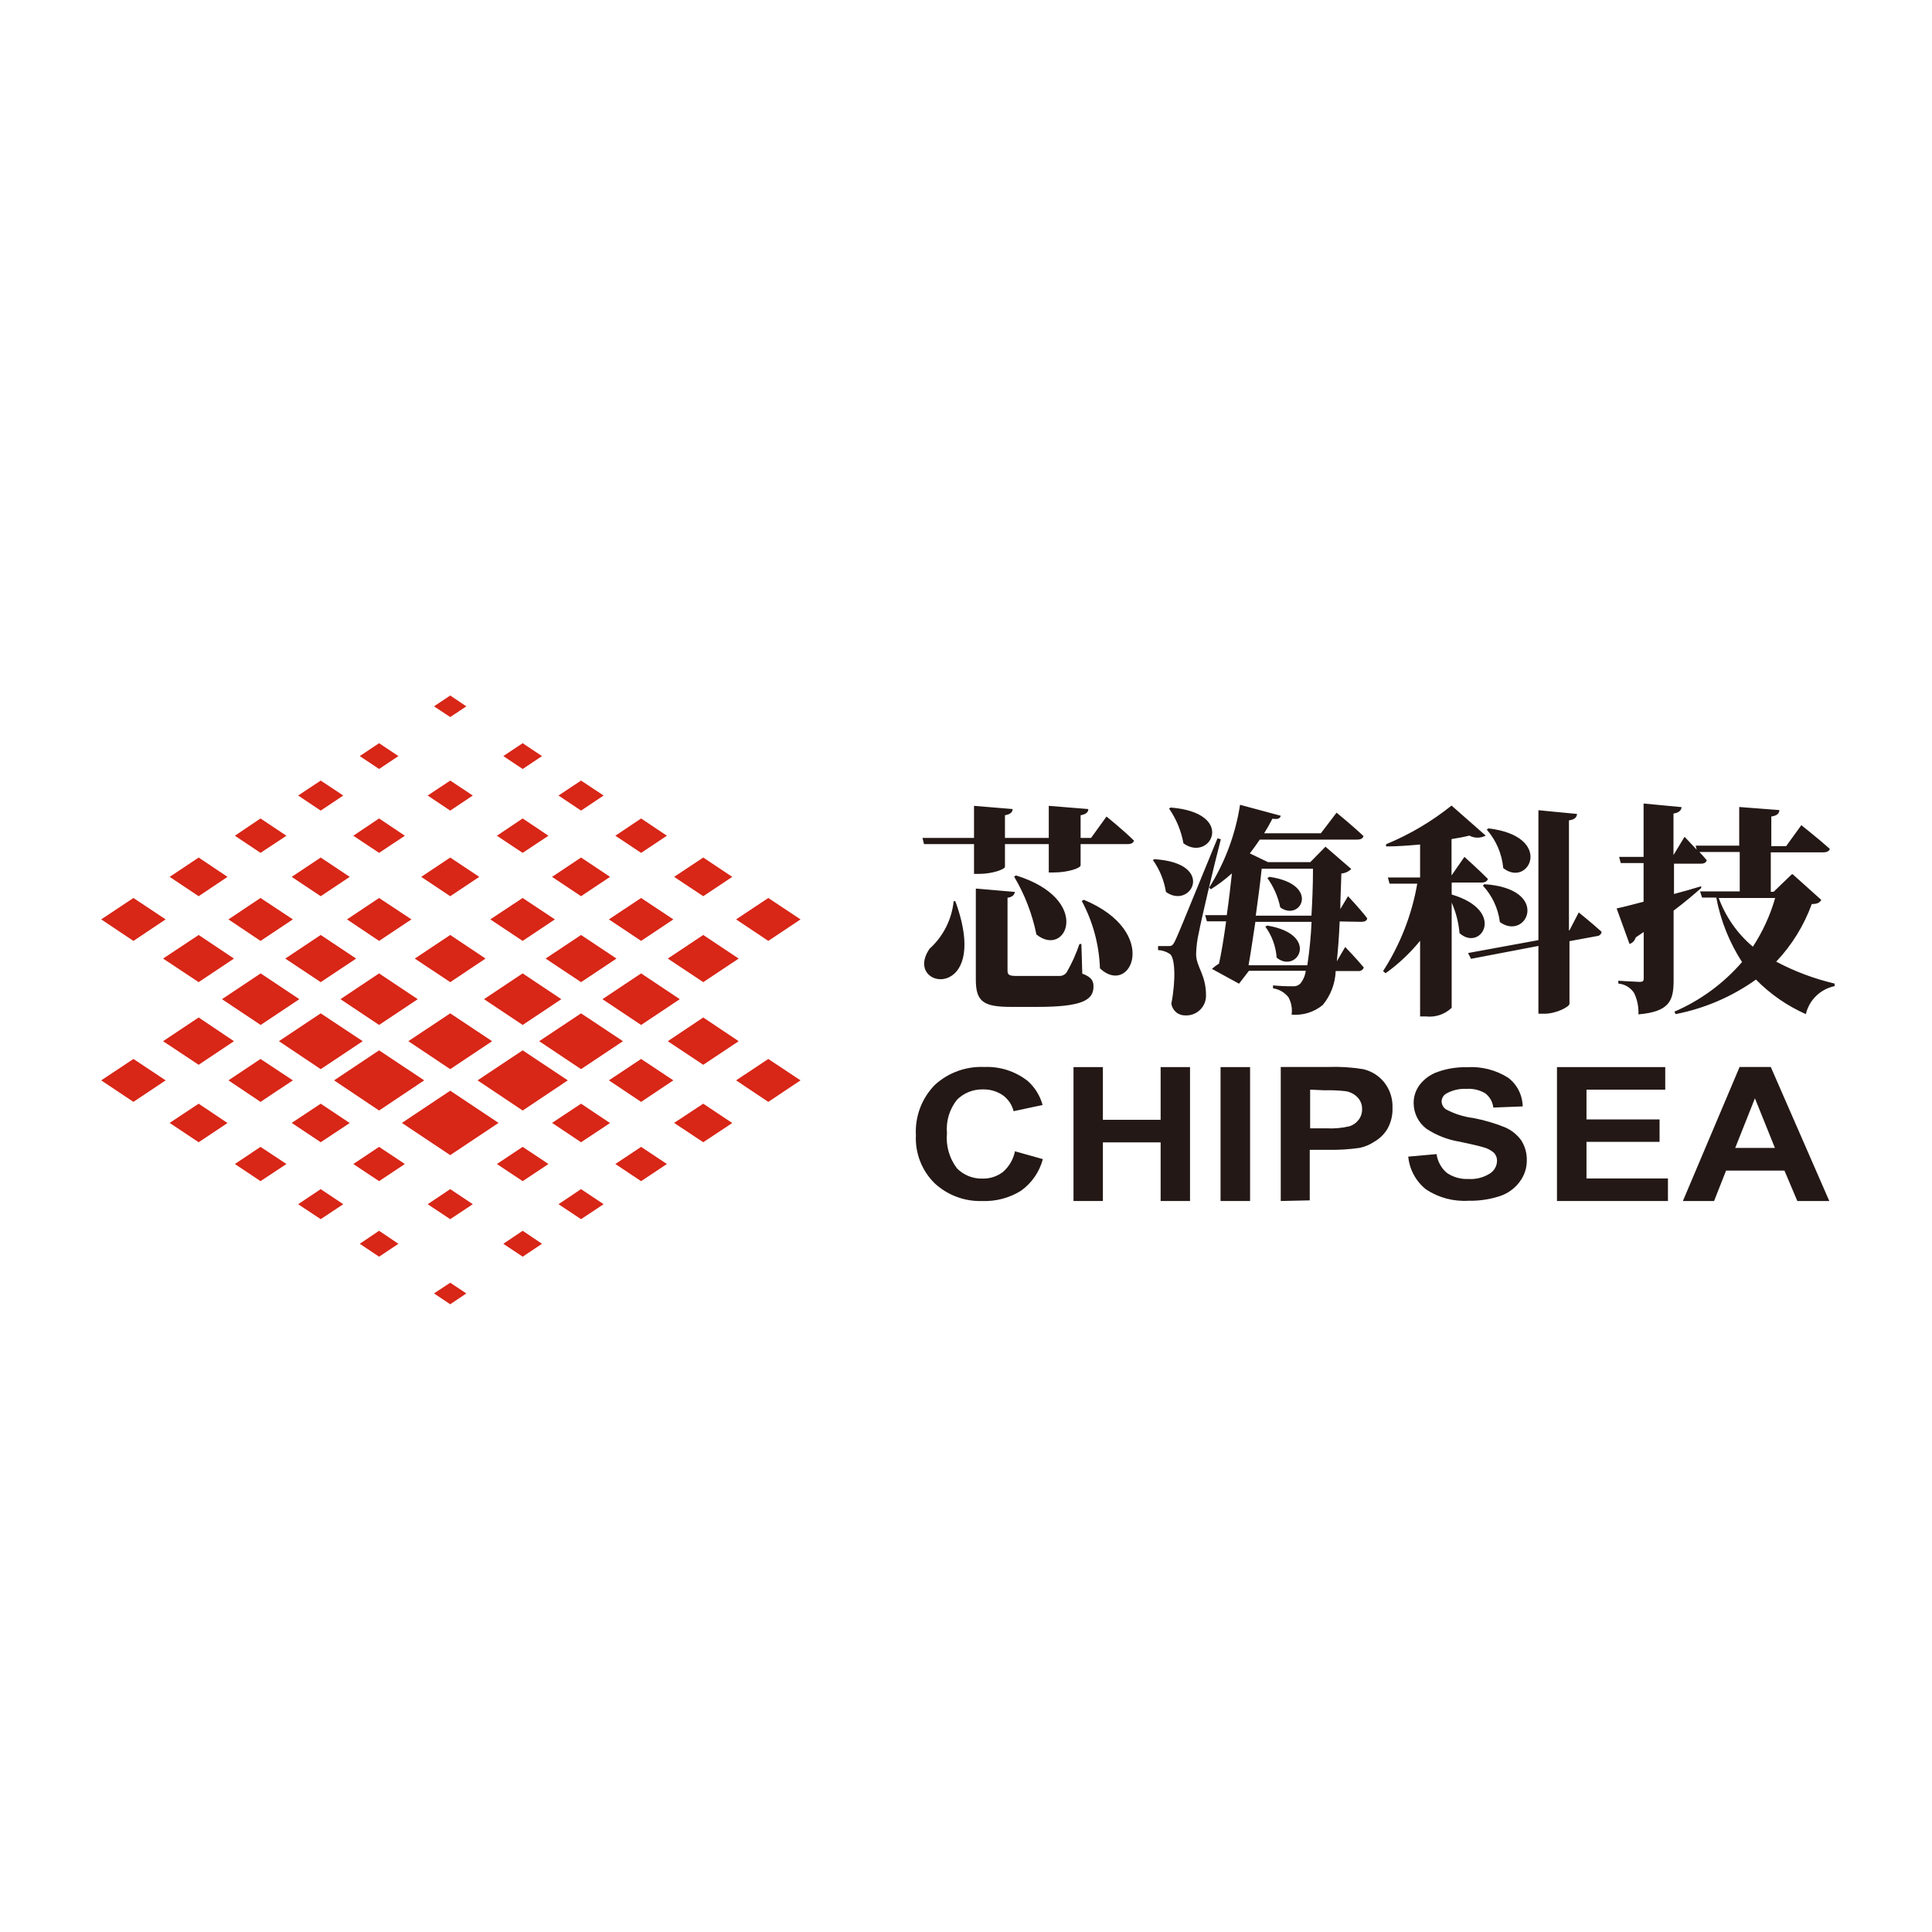
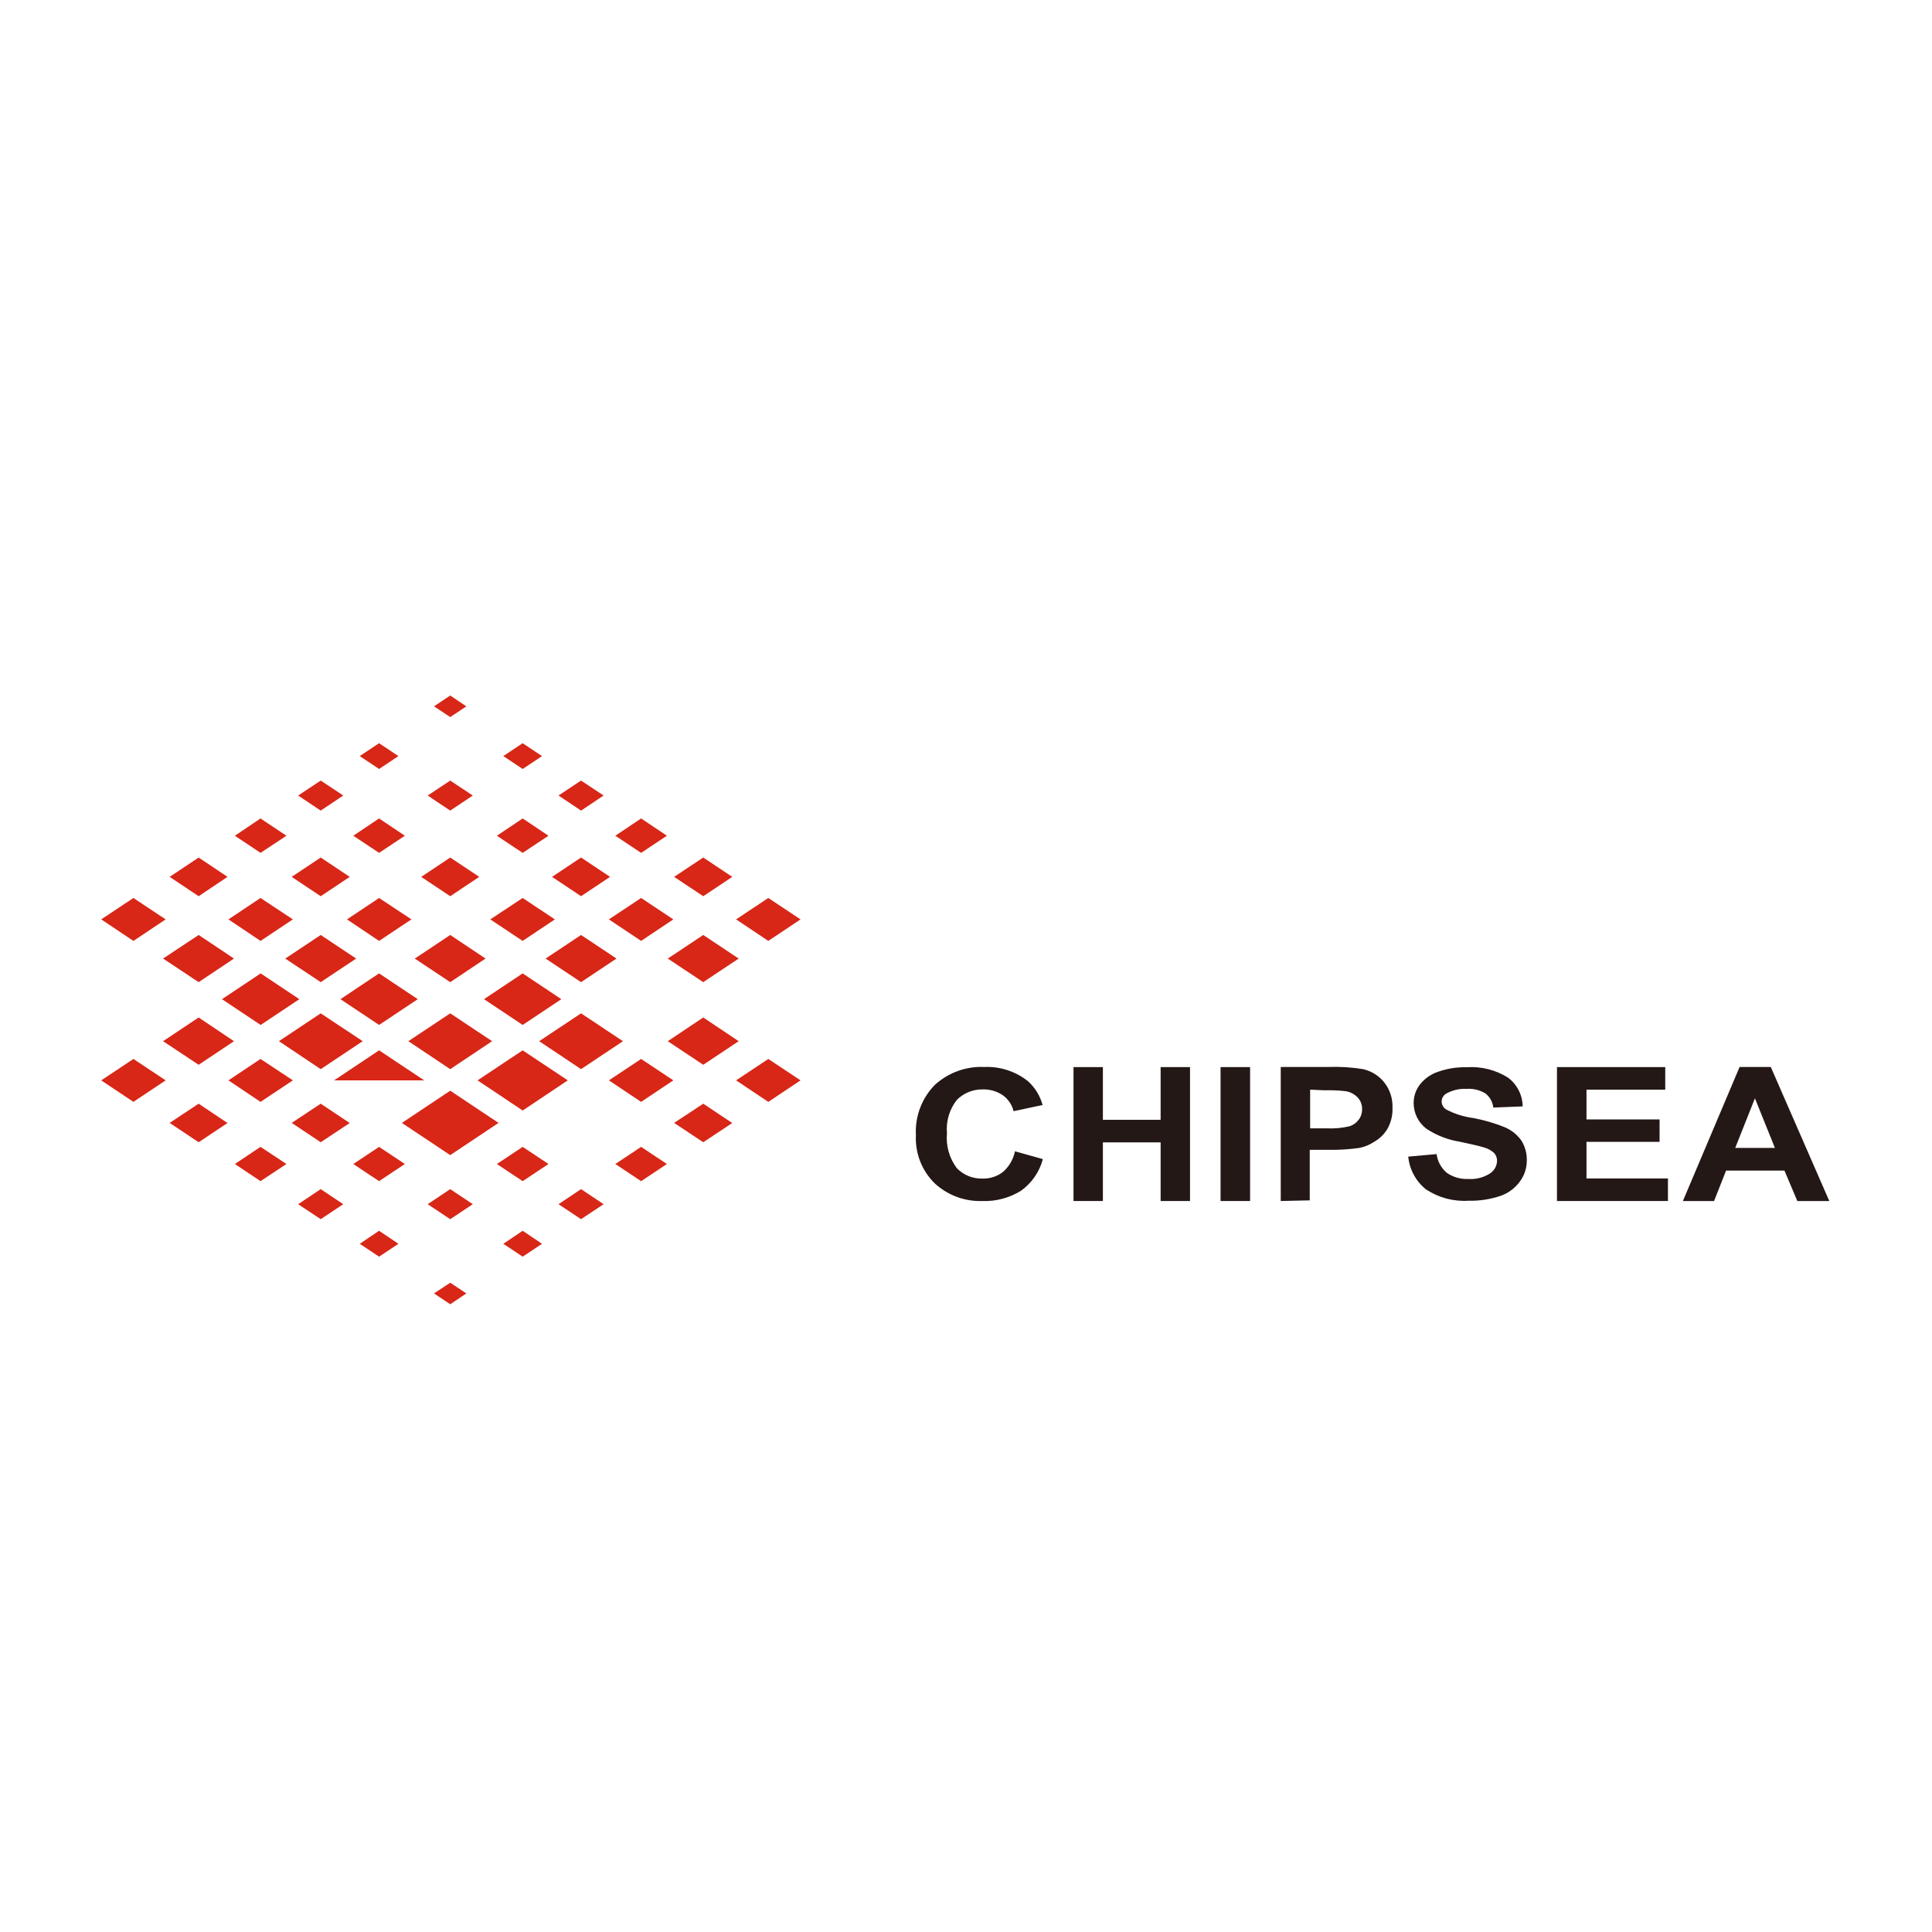
<svg xmlns="http://www.w3.org/2000/svg" width="250" height="250" viewBox="0 0 250 250" fill="none">
  <path fill-rule="evenodd" clip-rule="evenodd" d="M95.585 134.731L90.999 131.662L86.412 134.731L90.999 137.783L95.585 134.731Z" fill="#D82617" />
  <path fill-rule="evenodd" clip-rule="evenodd" d="M30.275 134.731L25.706 131.662L21.102 134.731L25.706 137.783L30.275 134.731Z" fill="#D82617" />
  <path fill-rule="evenodd" clip-rule="evenodd" d="M13.096 139.798L17.265 142.583L21.434 139.798L17.265 137.029L13.096 139.798Z" fill="#D82617" />
  <path fill-rule="evenodd" clip-rule="evenodd" d="M21.952 145.303L25.705 147.805L29.44 145.32L25.705 142.818L21.952 145.303Z" fill="#D82617" />
  <path fill-rule="evenodd" clip-rule="evenodd" d="M87.23 145.303L90.999 147.805L94.751 145.32L90.999 142.818L87.23 145.303Z" fill="#D82617" />
-   <path fill-rule="evenodd" clip-rule="evenodd" d="M71.435 145.303L75.187 147.805L78.939 145.32L75.187 142.818L71.435 145.303Z" fill="#D82617" />
  <path fill-rule="evenodd" clip-rule="evenodd" d="M37.747 145.303L41.499 147.805L45.252 145.32L41.499 142.818L37.747 145.303Z" fill="#D82617" />
  <path fill-rule="evenodd" clip-rule="evenodd" d="M30.393 150.622L33.711 152.841L37.064 150.622L33.711 148.404L30.393 150.622Z" fill="#D82617" />
  <path fill-rule="evenodd" clip-rule="evenodd" d="M79.624 150.622L82.96 152.841L86.295 150.622L82.96 148.404L79.624 150.622Z" fill="#D82617" />
  <path fill-rule="evenodd" clip-rule="evenodd" d="M70.969 150.622L67.633 148.404L64.298 150.622L67.633 152.841L70.969 150.622Z" fill="#D82617" />
  <path fill-rule="evenodd" clip-rule="evenodd" d="M72.269 155.824L75.187 157.759L78.106 155.824L75.187 153.873L72.269 155.824Z" fill="#D82617" />
  <path fill-rule="evenodd" clip-rule="evenodd" d="M65.132 160.946L67.633 162.614L70.135 160.946L67.633 159.262L65.132 160.946Z" fill="#D82617" />
  <path fill-rule="evenodd" clip-rule="evenodd" d="M46.552 160.946L49.053 162.614L51.555 160.946L49.053 159.262L46.552 160.946Z" fill="#D82617" />
  <path fill-rule="evenodd" clip-rule="evenodd" d="M56.158 167.369L58.26 168.77L60.344 167.369L58.26 165.984L56.158 167.369Z" fill="#D82617" />
  <path fill-rule="evenodd" clip-rule="evenodd" d="M38.581 155.824L41.5 157.759L44.418 155.824L41.5 153.873L38.581 155.824Z" fill="#D82617" />
  <path fill-rule="evenodd" clip-rule="evenodd" d="M55.341 155.824L58.259 157.759L61.178 155.824L58.259 153.873L55.341 155.824Z" fill="#D82617" />
  <path fill-rule="evenodd" clip-rule="evenodd" d="M45.718 150.622L49.053 152.841L52.389 150.622L49.053 148.404L45.718 150.622Z" fill="#D82617" />
  <path fill-rule="evenodd" clip-rule="evenodd" d="M95.249 139.798L99.418 142.583L103.588 139.798L99.418 137.029L95.249 139.798Z" fill="#D82617" />
  <path fill-rule="evenodd" clip-rule="evenodd" d="M78.79 139.798L82.96 142.583L87.129 139.798L82.96 137.029L78.79 139.798Z" fill="#D82617" />
  <path fill-rule="evenodd" clip-rule="evenodd" d="M29.559 139.798L33.711 142.583L37.897 139.798L33.711 137.029L29.559 139.798Z" fill="#D82617" />
  <path fill-rule="evenodd" clip-rule="evenodd" d="M64.513 145.304L58.259 141.135L52.005 145.304L58.259 149.474L64.513 145.304Z" fill="#D82617" />
  <path fill-rule="evenodd" clip-rule="evenodd" d="M73.471 139.798L67.634 135.912L61.797 139.798L67.634 143.701L73.471 139.798Z" fill="#D82617" />
-   <path fill-rule="evenodd" clip-rule="evenodd" d="M54.89 139.798L49.053 135.912L43.232 139.798L49.053 143.701L54.89 139.798Z" fill="#D82617" />
+   <path fill-rule="evenodd" clip-rule="evenodd" d="M54.89 139.798L49.053 135.912L43.232 139.798L54.89 139.798Z" fill="#D82617" />
  <path fill-rule="evenodd" clip-rule="evenodd" d="M46.936 134.729L41.499 131.127L36.096 134.729L41.499 138.348L46.936 134.729Z" fill="#D82617" />
  <path fill-rule="evenodd" clip-rule="evenodd" d="M80.608 134.729L75.188 131.127L69.768 134.729L75.188 138.348L80.608 134.729Z" fill="#D82617" />
-   <path fill-rule="evenodd" clip-rule="evenodd" d="M87.963 129.293L82.959 125.957L77.956 129.293L82.959 132.628L87.963 129.293Z" fill="#D82617" />
  <path fill-rule="evenodd" clip-rule="evenodd" d="M38.731 129.293L33.728 125.957L28.725 129.293L33.728 132.628L38.731 129.293Z" fill="#D82617" />
  <path fill-rule="evenodd" clip-rule="evenodd" d="M25.706 120.986L21.102 124.038L25.706 127.09L30.275 124.038L25.706 120.986Z" fill="#D82617" />
  <path fill-rule="evenodd" clip-rule="evenodd" d="M95.585 124.038L90.999 120.986L86.412 124.038L90.999 127.09L95.585 124.038Z" fill="#D82617" />
  <path fill-rule="evenodd" clip-rule="evenodd" d="M103.588 118.968L99.418 116.199L95.249 118.968L99.418 121.753L103.588 118.968Z" fill="#D82617" />
  <path fill-rule="evenodd" clip-rule="evenodd" d="M94.751 113.466L90.999 110.965L87.23 113.466L90.999 115.968L94.751 113.466Z" fill="#D82617" />
  <path fill-rule="evenodd" clip-rule="evenodd" d="M29.44 113.466L25.705 110.965L21.952 113.466L25.705 115.968L29.44 113.466Z" fill="#D82617" />
  <path fill-rule="evenodd" clip-rule="evenodd" d="M45.252 113.466L41.499 110.965L37.747 113.466L41.499 115.968L45.252 113.466Z" fill="#D82617" />
  <path fill-rule="evenodd" clip-rule="evenodd" d="M62.012 113.466L58.259 110.965L54.507 113.466L58.259 115.968L62.012 113.466Z" fill="#D82617" />
  <path fill-rule="evenodd" clip-rule="evenodd" d="M78.939 113.466L75.187 110.965L71.435 113.466L75.187 115.968L78.939 113.466Z" fill="#D82617" />
  <path fill-rule="evenodd" clip-rule="evenodd" d="M86.295 108.143L82.96 105.908L79.624 108.143L82.96 110.361L86.295 108.143Z" fill="#D82617" />
  <path fill-rule="evenodd" clip-rule="evenodd" d="M37.064 108.143L33.711 105.908L30.393 108.143L33.711 110.361L37.064 108.143Z" fill="#D82617" />
  <path fill-rule="evenodd" clip-rule="evenodd" d="M45.718 108.143L49.053 110.361L52.389 108.143L49.053 105.908L45.718 108.143Z" fill="#D82617" />
  <path fill-rule="evenodd" clip-rule="evenodd" d="M44.418 102.94L41.5 101.006L38.581 102.94L41.5 104.892L44.418 102.94Z" fill="#D82617" />
  <path fill-rule="evenodd" clip-rule="evenodd" d="M51.555 97.838L49.053 96.17L46.552 97.838L49.053 99.505L51.555 97.838Z" fill="#D82617" />
  <path fill-rule="evenodd" clip-rule="evenodd" d="M70.135 97.838L67.633 96.17L65.132 97.838L67.633 99.505L70.135 97.838Z" fill="#D82617" />
  <path fill-rule="evenodd" clip-rule="evenodd" d="M60.344 91.401L58.26 90L56.158 91.401L58.26 92.785L60.344 91.401Z" fill="#D82617" />
  <path fill-rule="evenodd" clip-rule="evenodd" d="M78.106 102.94L75.187 101.006L72.269 102.94L75.187 104.892L78.106 102.94Z" fill="#D82617" />
  <path fill-rule="evenodd" clip-rule="evenodd" d="M61.178 102.94L58.259 101.006L55.341 102.94L58.259 104.892L61.178 102.94Z" fill="#D82617" />
  <path fill-rule="evenodd" clip-rule="evenodd" d="M70.969 108.143L67.633 105.908L64.298 108.143L67.633 110.361L70.969 108.143Z" fill="#D82617" />
  <path fill-rule="evenodd" clip-rule="evenodd" d="M21.434 118.968L17.265 116.199L13.096 118.968L17.265 121.753L21.434 118.968Z" fill="#D82617" />
  <path fill-rule="evenodd" clip-rule="evenodd" d="M37.897 118.968L33.711 116.199L29.559 118.968L33.711 121.753L37.897 118.968Z" fill="#D82617" />
  <path fill-rule="evenodd" clip-rule="evenodd" d="M53.239 118.968L49.053 116.199L44.9 118.968L49.053 121.753L53.239 118.968Z" fill="#D82617" />
  <path fill-rule="evenodd" clip-rule="evenodd" d="M71.8 118.968L67.63 116.199L63.444 118.968L67.63 121.753L71.8 118.968Z" fill="#D82617" />
  <path fill-rule="evenodd" clip-rule="evenodd" d="M87.129 118.968L82.96 116.199L78.79 118.968L82.96 121.753L87.129 118.968Z" fill="#D82617" />
  <path fill-rule="evenodd" clip-rule="evenodd" d="M79.773 124.038L75.187 120.986L70.601 124.038L75.187 127.09L79.773 124.038Z" fill="#D82617" />
  <path fill-rule="evenodd" clip-rule="evenodd" d="M53.673 124.038L58.259 127.09L62.829 124.038L58.259 120.986L53.673 124.038Z" fill="#D82617" />
  <path fill-rule="evenodd" clip-rule="evenodd" d="M36.913 124.038L41.499 127.09L46.086 124.038L41.499 120.986L36.913 124.038Z" fill="#D82617" />
  <path fill-rule="evenodd" clip-rule="evenodd" d="M44.051 129.293L49.054 132.628L54.057 129.293L49.054 125.957L44.051 129.293Z" fill="#D82617" />
  <path fill-rule="evenodd" clip-rule="evenodd" d="M62.63 129.293L67.633 132.628L72.636 129.293L67.633 125.957L62.63 129.293Z" fill="#D82617" />
  <path fill-rule="evenodd" clip-rule="evenodd" d="M52.839 134.729L58.259 138.348L63.679 134.729L58.259 131.127L52.839 134.729Z" fill="#D82617" />
-   <path fill-rule="evenodd" clip-rule="evenodd" d="M119.367 108.428L119.567 109.228H126.038V113.081H126.705C128.373 113.081 130.041 112.497 130.041 112.163V109.228H135.711V112.897H136.362C138.196 112.897 139.831 112.33 139.831 111.98V109.228H145.935C146.335 109.228 146.652 109.095 146.735 108.778C145.468 107.51 143.183 105.659 143.183 105.659L141.182 108.428H139.831V105.492C140.581 105.359 140.815 105.075 140.831 104.692L135.711 104.275V108.428H130.041V105.492C130.791 105.359 131.008 105.075 131.042 104.692L126.038 104.275V108.428H119.367ZM123.403 116.616C123.16 118.983 122.049 121.175 120.284 122.77C116.682 128.041 128.44 129.792 123.62 116.616H123.403ZM131.475 113.281L131.225 113.431C132.601 115.747 133.576 118.278 134.11 120.919C137.979 124.071 141.448 116.383 131.475 113.281ZM140.248 116.433L139.981 116.583C141.423 119.272 142.228 122.256 142.332 125.305C146.302 129.058 150.254 120.586 140.248 116.433ZM126.272 115.015V126.773C126.272 129.658 127.306 130.292 130.875 130.292H134.21C139.931 130.292 141.498 129.458 141.498 127.657C141.498 126.89 141.215 126.423 140.047 125.989L139.931 122.153H139.681C139.25 123.435 138.691 124.67 138.013 125.839C137.901 125.988 137.754 126.106 137.585 126.185C137.417 126.264 137.231 126.299 137.045 126.289C136.562 126.289 135.645 126.289 134.694 126.289H131.575C130.608 126.289 130.374 126.156 130.374 125.605V116.166C131.008 116.083 131.258 115.799 131.325 115.415L126.322 114.982L126.272 115.015ZM151.288 104.642C152.216 105.989 152.847 107.518 153.139 109.128C156.608 111.646 160.077 105.175 151.472 104.492L151.272 104.642H151.288ZM149.204 111.313C150.066 112.535 150.636 113.938 150.871 115.415C154.123 117.767 157.426 111.663 149.354 111.179L149.153 111.313H149.204ZM157.542 108.478C152.539 120.702 152.539 120.702 152.022 121.82C151.705 122.42 151.588 122.42 151.138 122.42H149.854V122.937C150.396 122.963 150.921 123.136 151.372 123.437C152.055 123.888 152.172 126.773 151.572 129.875C151.633 130.305 151.851 130.698 152.183 130.977C152.515 131.257 152.939 131.405 153.373 131.393C153.722 131.411 154.071 131.357 154.398 131.235C154.726 131.113 155.025 130.925 155.276 130.683C155.528 130.44 155.727 130.149 155.862 129.826C155.996 129.504 156.063 129.157 156.058 128.808C156.058 126.123 154.824 125.172 154.774 123.521C154.796 122.543 154.919 121.571 155.141 120.619C155.458 118.951 157.025 112.28 157.976 108.594L157.542 108.478ZM163.997 113.614C164.812 114.751 165.38 116.047 165.664 117.417C168.299 119.335 170.934 114.432 164.263 113.464L164.013 113.614H163.997ZM163.73 119.902C164.59 121.075 165.099 122.469 165.197 123.921C167.849 126.089 170.884 120.936 163.997 119.768L163.73 119.902ZM161.562 124.905C161.845 123.354 162.129 121.319 162.446 119.285H169.717C169.633 121.167 169.449 123.043 169.167 124.905H161.562ZM169.9 112.414C169.9 114.732 169.8 116.766 169.7 118.484H162.496C162.812 116.233 163.096 114.015 163.263 112.414H169.9ZM176.171 119.285C176.572 119.285 176.872 119.151 176.922 118.834C176.088 117.717 174.437 115.966 174.437 115.966L173.436 117.634C173.436 116.266 173.536 114.715 173.57 113.031C174.053 112.994 174.508 112.787 174.854 112.447L171.518 109.562L169.55 111.563H164.08L161.728 110.429C162.179 109.845 162.612 109.245 163.013 108.644H175.638C176.038 108.644 176.355 108.511 176.438 108.194C175.154 106.96 172.953 105.159 172.953 105.159L170.918 107.827H163.58C163.967 107.217 164.323 106.588 164.647 105.943C165.381 106.026 165.614 105.943 165.731 105.559L160.461 104.141C159.874 107.952 158.512 111.602 156.458 114.865L156.692 115.065C157.655 114.46 158.564 113.774 159.41 113.014C159.227 114.682 159.01 116.583 158.743 118.417H155.941L156.175 119.218H158.66C158.376 121.319 158.059 123.254 157.742 124.688C157.416 124.886 157.108 125.115 156.825 125.372L160.328 127.29L161.612 125.622H168.967C168.886 126.234 168.638 126.811 168.249 127.29C168.121 127.411 167.969 127.504 167.802 127.562C167.635 127.619 167.458 127.64 167.282 127.624C166.43 127.63 165.578 127.591 164.73 127.507V127.89C165.524 128.005 166.242 128.423 166.732 129.058C167.101 129.74 167.242 130.524 167.132 131.293C168.59 131.424 170.04 130.974 171.168 130.042C172.191 128.803 172.777 127.261 172.836 125.656H175.738C175.895 125.675 176.055 125.639 176.188 125.554C176.322 125.469 176.422 125.339 176.471 125.189C175.638 124.171 174.07 122.537 174.07 122.537L172.986 124.388C173.119 123.02 173.269 121.336 173.353 119.235L176.171 119.285ZM192.365 107.327C193.596 108.723 194.35 110.476 194.517 112.33C197.852 114.965 201.188 108.211 192.599 107.193L192.365 107.377V107.327ZM191.882 114.598C193.093 115.901 193.863 117.553 194.083 119.318C197.569 121.836 200.754 114.999 192.082 114.415L191.882 114.598ZM187.862 114.198H191.732C192.132 114.198 192.449 114.048 192.532 113.731C191.415 112.597 189.497 110.879 189.497 110.879L187.829 113.281V108.578C188.663 108.444 189.497 108.294 190.13 108.127C190.456 108.301 190.82 108.392 191.19 108.392C191.559 108.392 191.923 108.301 192.249 108.127L187.829 104.241C185.257 106.303 182.404 107.988 179.357 109.245V109.528C180.791 109.528 182.309 109.412 183.76 109.278V113.548H179.59L179.807 114.348H183.393C182.692 118.375 181.189 122.221 178.973 125.656L179.29 125.939C180.962 124.745 182.465 123.332 183.76 121.736V131.526H184.51C185.114 131.597 185.726 131.533 186.303 131.34C186.879 131.147 187.406 130.829 187.846 130.409V116.8C188.4 118.052 188.743 119.388 188.863 120.752C191.631 123.221 194.984 117.867 187.846 115.749V114.381L187.862 114.198ZM203.022 120.402V106.159C203.823 106.043 204.023 105.726 204.073 105.325L199.07 104.842V121.653L189.964 123.321L190.347 124.071L199.07 122.403V131.176H199.854C201.371 131.176 203.089 130.275 203.089 129.892V121.786L206.608 121.136C206.942 121.136 207.242 120.852 207.242 120.569C206.124 119.552 204.29 118.067 204.29 118.067L203.089 120.385L203.022 120.402ZM229.707 116.199C229.066 118.433 228.093 120.558 226.821 122.503C224.825 120.822 223.302 118.649 222.402 116.199H229.707ZM231.825 113.164L229.506 115.399H229.14V110.295H235.944C236.344 110.295 236.694 110.162 236.778 109.845C235.41 108.611 233.092 106.776 233.092 106.776L231.124 109.495H229.206V105.659C230.007 105.526 230.207 105.259 230.257 104.825L225.054 104.425V109.428H219.416L219.55 109.945L217.982 108.277L216.548 110.646V105.275C217.265 105.159 217.549 104.875 217.599 104.442L212.679 103.975V110.879H209.51L209.727 111.68H212.679V116.683C211.161 117.083 209.927 117.4 209.193 117.55L210.861 122.153C211.053 122.087 211.227 121.975 211.366 121.827C211.506 121.679 211.607 121.499 211.661 121.303L212.695 120.602V126.623C212.695 126.94 212.579 127.057 212.178 127.057C211.778 127.057 209.41 126.906 209.41 126.906V127.273C209.824 127.308 210.224 127.437 210.58 127.651C210.935 127.865 211.237 128.158 211.461 128.507C211.868 129.365 212.057 130.311 212.012 131.259C216.014 130.909 216.565 129.508 216.565 126.873V117.834C218.082 116.7 219.25 115.682 220.134 114.915V114.682C218.966 115.032 217.765 115.382 216.615 115.682V111.763H220.084C220.484 111.763 220.767 111.63 220.851 111.313C220.601 110.996 220.25 110.629 219.9 110.245H225.12V115.349H219.984L220.25 116.149H222.085C222.647 119.119 223.779 121.951 225.42 124.488C223.023 127.261 220.03 129.457 216.665 130.909L216.831 131.226C220.574 130.496 224.117 128.971 227.222 126.756C229.071 128.641 231.261 130.158 233.676 131.226C233.886 130.331 234.348 129.514 235.007 128.873C235.666 128.232 236.494 127.792 237.395 127.607V127.273C234.766 126.654 232.227 125.701 229.84 124.438C231.868 122.294 233.435 119.757 234.443 116.983C235.194 116.983 235.477 116.783 235.677 116.449L231.958 113.114L231.825 113.164Z" fill="#231815" />
  <path fill-rule="evenodd" clip-rule="evenodd" d="M131.259 148.956L134.945 149.99C134.507 151.638 133.511 153.082 132.126 154.076C130.629 155.011 128.886 155.476 127.123 155.411C124.845 155.491 122.628 154.67 120.952 153.126C120.128 152.317 119.485 151.344 119.065 150.268C118.645 149.193 118.458 148.041 118.517 146.888C118.451 145.693 118.635 144.497 119.057 143.378C119.479 142.258 120.13 141.238 120.969 140.384C122.712 138.793 125.015 137.959 127.373 138.066C129.403 137.982 131.396 138.627 132.993 139.883C133.919 140.71 134.585 141.788 134.911 142.986L131.159 143.786C130.952 142.952 130.455 142.219 129.758 141.718C128.995 141.205 128.092 140.943 127.173 140.968C126.556 140.956 125.943 141.068 125.37 141.297C124.797 141.526 124.276 141.868 123.837 142.302C122.861 143.525 122.395 145.079 122.536 146.638C122.384 148.257 122.842 149.875 123.821 151.174C124.254 151.615 124.774 151.962 125.348 152.191C125.922 152.421 126.538 152.529 127.156 152.509C128.1 152.528 129.023 152.229 129.774 151.658C130.581 150.956 131.133 150.005 131.342 148.956H131.259Z" fill="#231815" />
  <path fill-rule="evenodd" clip-rule="evenodd" d="M138.911 155.41V138.082H142.713V144.903H150.185V138.082H153.988V155.41H150.185V147.822H142.713V155.41H138.911Z" fill="#231815" />
  <path fill-rule="evenodd" clip-rule="evenodd" d="M157.94 155.41V138.082H161.76V155.41H157.94Z" fill="#231815" />
  <path fill-rule="evenodd" clip-rule="evenodd" d="M165.729 155.41V138.065H171.849C173.367 138.008 174.887 138.103 176.386 138.348C177.446 138.589 178.397 139.176 179.087 140.016C179.845 140.959 180.236 142.143 180.188 143.352C180.224 144.288 180.005 145.216 179.554 146.037C179.15 146.726 178.576 147.301 177.886 147.705C177.292 148.109 176.623 148.393 175.919 148.539C174.61 148.725 173.288 148.809 171.966 148.789H169.481V155.326L165.729 155.41ZM169.531 141V146.004H171.616C172.63 146.061 173.646 145.971 174.634 145.737C175.107 145.582 175.521 145.285 175.818 144.886C176.112 144.498 176.264 144.022 176.252 143.535C176.263 143.249 176.215 142.965 176.112 142.698C176.009 142.431 175.852 142.188 175.652 141.984C175.243 141.567 174.711 141.292 174.134 141.2C173.221 141.097 172.301 141.057 171.382 141.084L169.531 141Z" fill="#231815" />
  <path fill-rule="evenodd" clip-rule="evenodd" d="M182.175 149.672L185.894 149.339C186.019 150.289 186.495 151.157 187.228 151.774C188.042 152.329 189.013 152.604 189.997 152.558C190.976 152.627 191.952 152.382 192.782 151.857C193.065 151.68 193.299 151.435 193.463 151.143C193.626 150.852 193.713 150.524 193.716 150.189C193.719 149.819 193.582 149.462 193.332 149.189C192.936 148.838 192.461 148.586 191.948 148.455C191.514 148.321 190.48 148.071 188.896 147.738C187.36 147.492 185.893 146.924 184.593 146.07C184.075 145.682 183.655 145.178 183.365 144.599C183.076 144.02 182.925 143.382 182.925 142.734C182.92 141.873 183.202 141.034 183.726 140.35C184.334 139.572 185.158 138.992 186.094 138.682C187.283 138.267 188.537 138.07 189.797 138.098C191.686 137.971 193.568 138.45 195.167 139.466C195.738 139.902 196.202 140.461 196.526 141.102C196.849 141.744 197.023 142.45 197.035 143.168L193.232 143.318C193.192 142.954 193.079 142.602 192.898 142.284C192.717 141.966 192.473 141.688 192.181 141.467C191.446 141.035 190.597 140.838 189.747 140.9C188.846 140.854 187.95 141.062 187.161 141.5C186.977 141.603 186.822 141.753 186.714 141.934C186.606 142.116 186.547 142.323 186.544 142.534C186.551 142.737 186.605 142.935 186.704 143.112C186.803 143.289 186.942 143.44 187.111 143.552C188.206 144.136 189.399 144.515 190.63 144.669C192.034 144.935 193.408 145.337 194.733 145.87C195.569 146.229 196.295 146.805 196.835 147.538C197.344 148.332 197.6 149.263 197.568 150.206C197.564 151.174 197.248 152.116 196.668 152.891C196.036 153.761 195.15 154.413 194.133 154.759C192.805 155.2 191.412 155.409 190.013 155.376C188.074 155.495 186.148 154.98 184.526 153.909C183.874 153.389 183.334 152.743 182.939 152.009C182.543 151.276 182.3 150.469 182.225 149.639L182.175 149.672Z" fill="#231815" />
  <path fill-rule="evenodd" clip-rule="evenodd" d="M201.472 155.41V138.082H215.481V141.001H205.291V144.853H214.747V147.755H205.291V152.492H215.831V155.41H201.472Z" fill="#231815" />
  <path fill-rule="evenodd" clip-rule="evenodd" d="M236.71 155.411H232.574L230.907 151.475H223.352L221.801 155.411H217.765L225.103 138.066H229.139L236.71 155.411ZM229.673 148.54L227.087 142.119L224.536 148.54H229.673Z" fill="#231815" />
</svg>